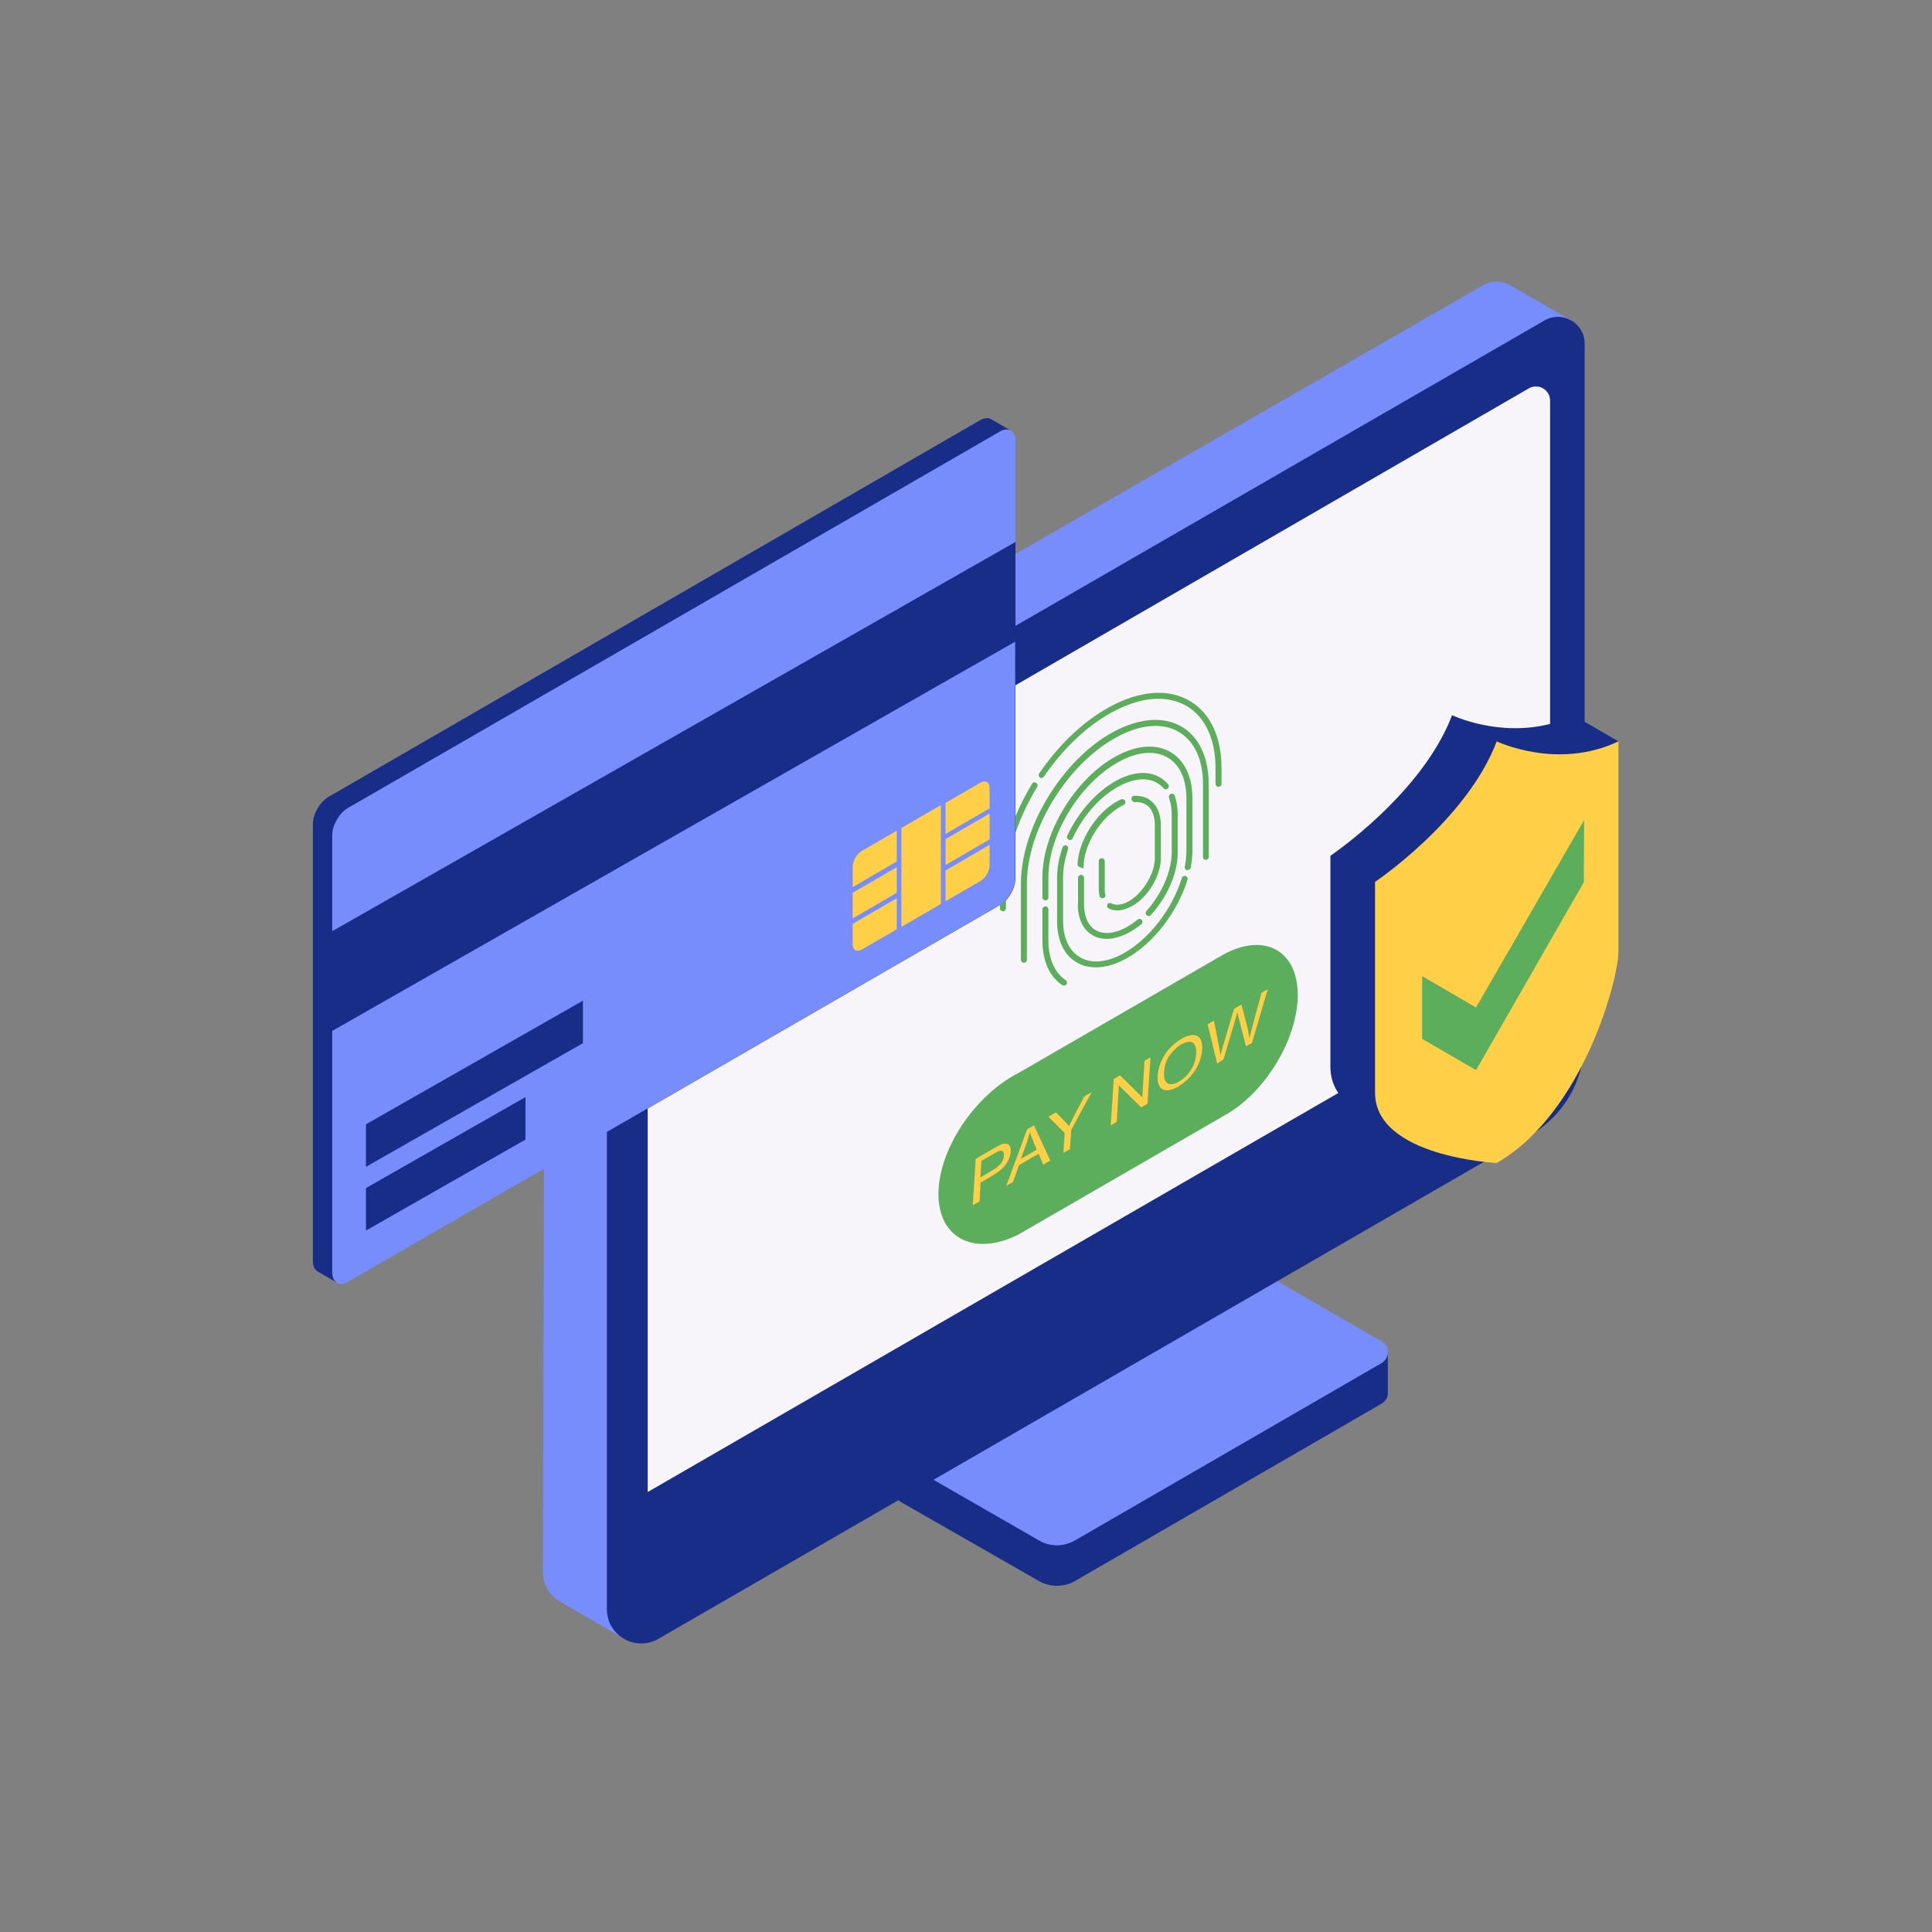
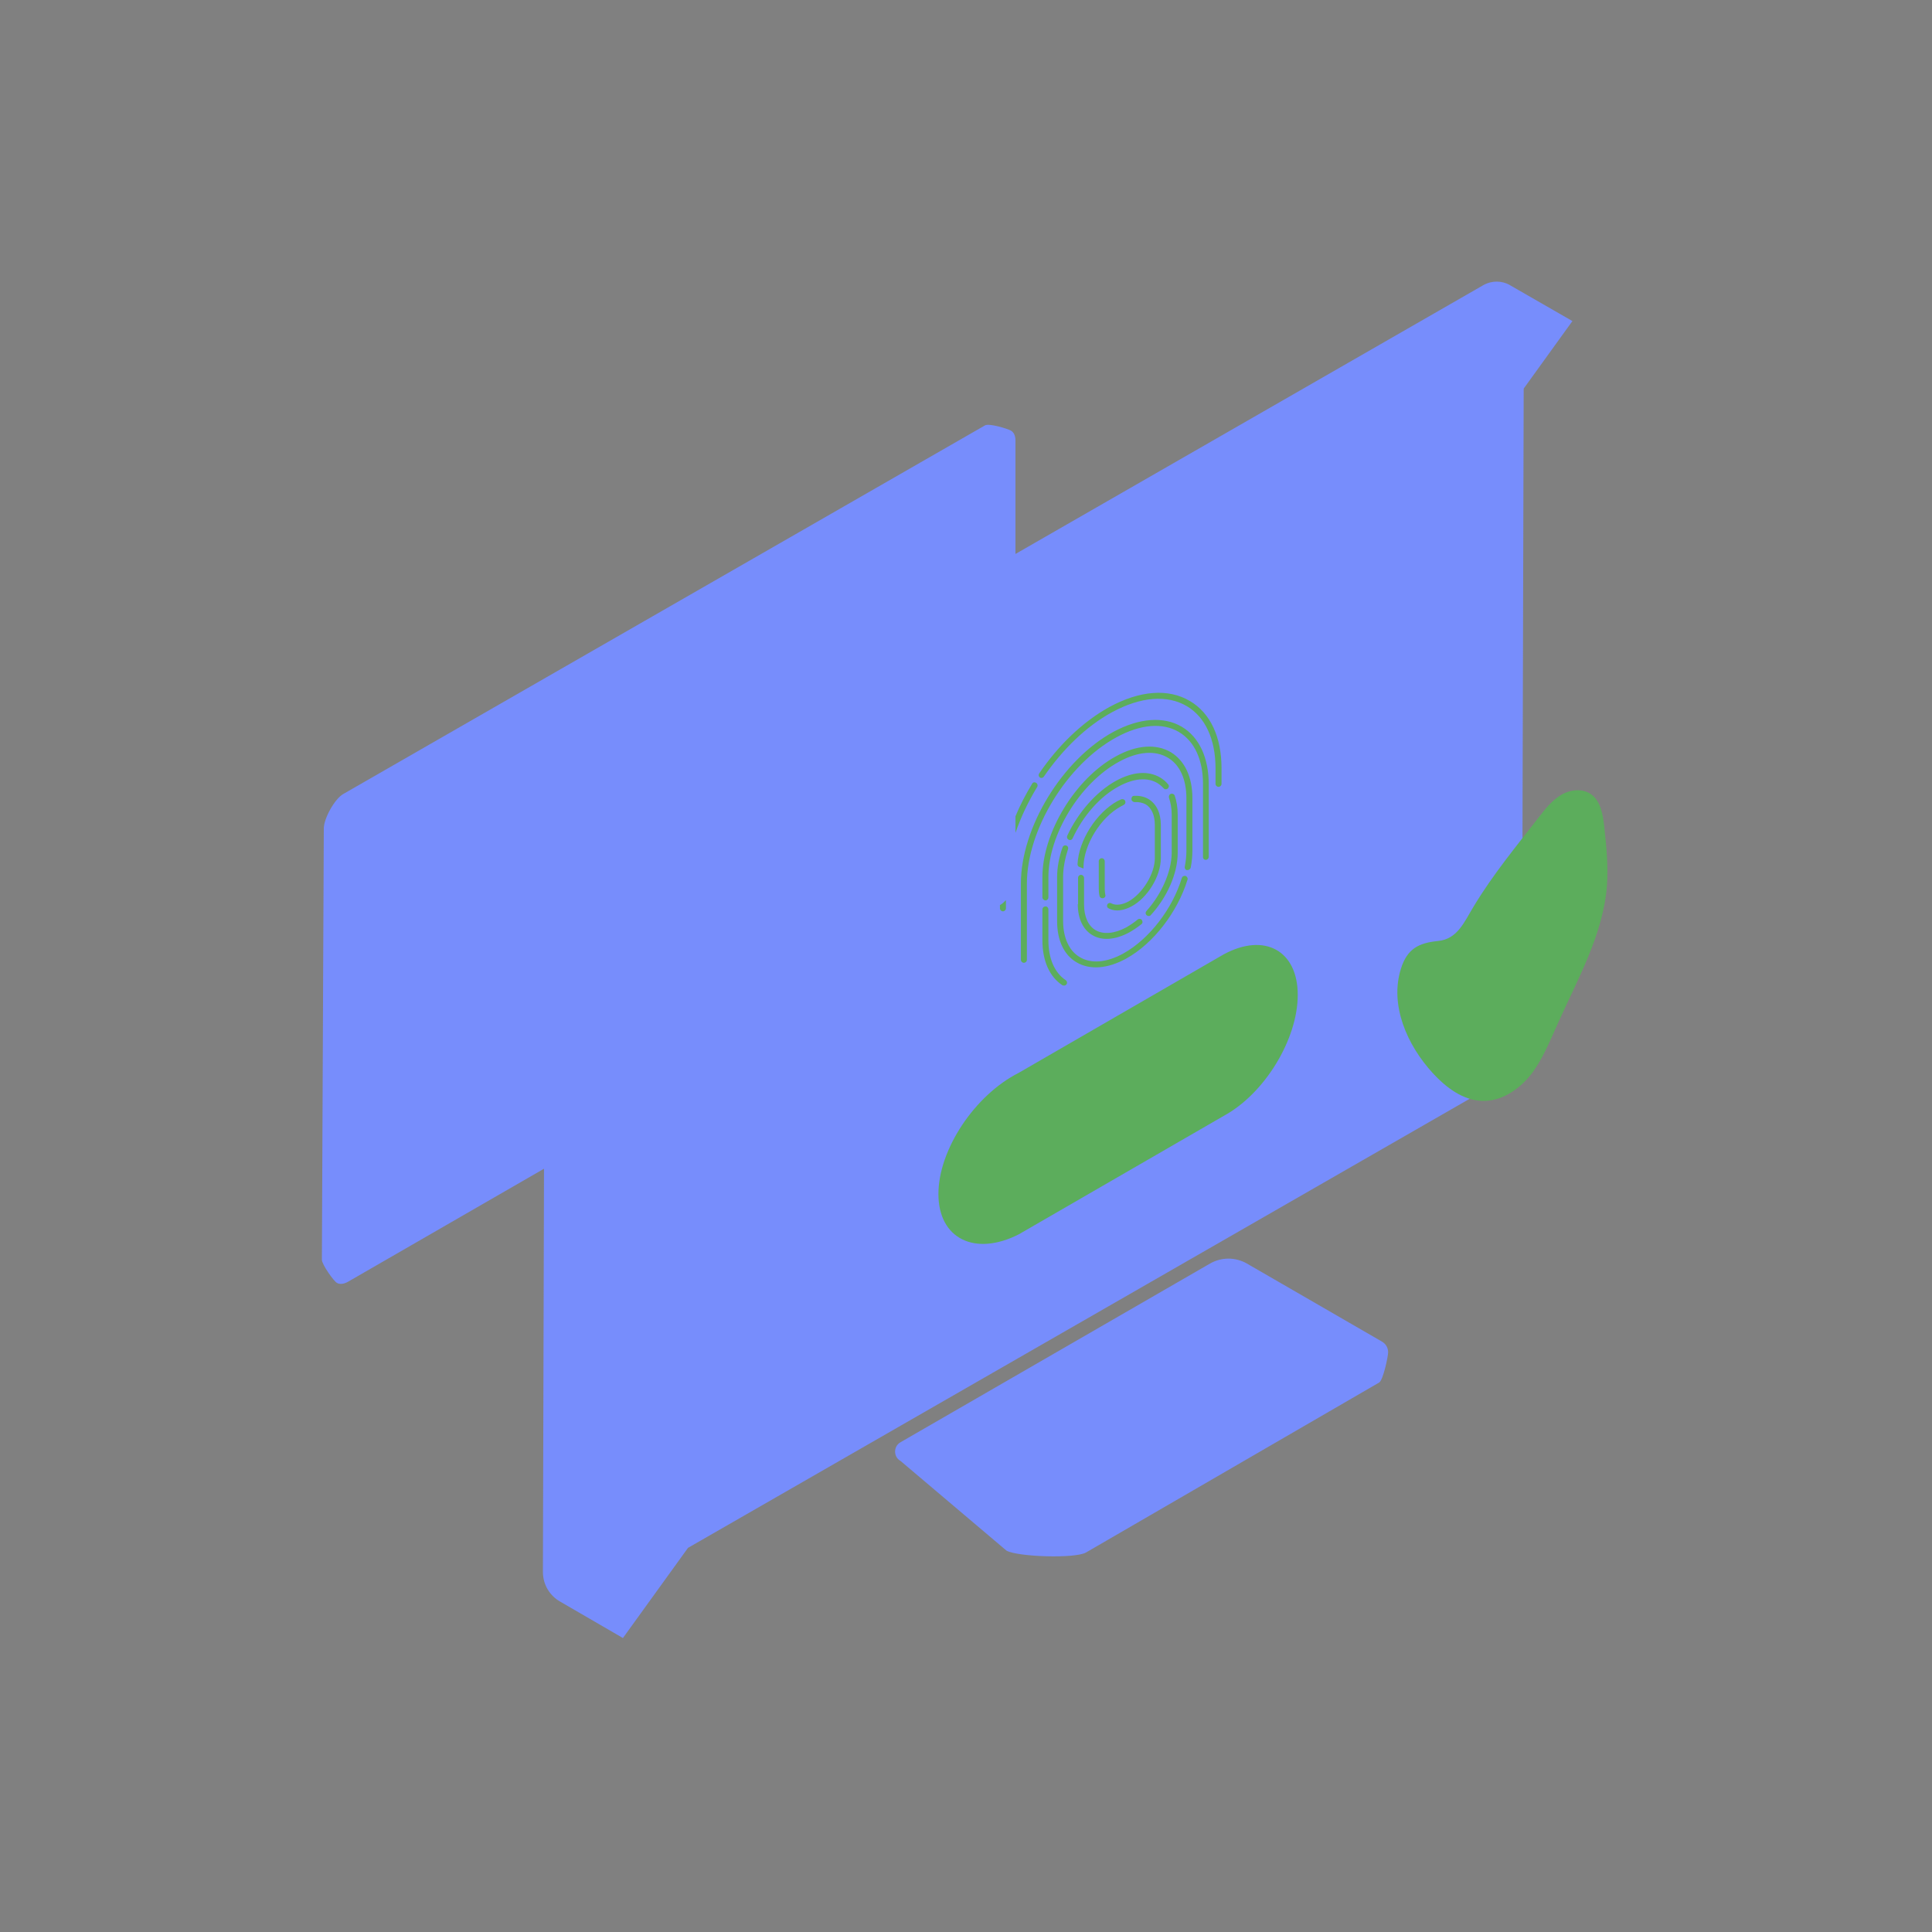
<svg xmlns="http://www.w3.org/2000/svg" width="500" zoomAndPan="magnify" viewBox="0 0 375 375" height="500" preserveAspectRatio="xMidYMid meet" version="1.0">
  <rect x="0" y="0" width="375" height="375" fill="#808080" stroke="none" />
  <defs>
    <clipPath id="d77d0c651a">
      <path d="M 62 54.391 L 306 54.391 L 306 318 L 62 318 Z M 62 54.391 " clip-rule="nonzero" />
    </clipPath>
    <clipPath id="65601b4965">
      <path d="M 60.684 61 L 314.184 61 L 314.184 319 L 60.684 319 Z M 60.684 61 " clip-rule="nonzero" />
    </clipPath>
    <clipPath id="b369557f00">
-       <path d="M 165 143 L 314.184 143 L 314.184 234 L 165 234 Z M 165 143 " clip-rule="nonzero" />
-     </clipPath>
+       </clipPath>
  </defs>
  <g clip-path="url(#d77d0c651a)">
    <path fill="#778dfc" d="M 267.688 268.352 L 210.785 301.344 C 208.617 302.559 197.523 302.188 195.355 300.973 L 174.805 283.578 C 173.379 282.785 173.379 280.723 174.805 279.93 L 234.879 245.246 C 237.098 243.98 239.793 243.98 242.012 245.246 L 268.27 260.422 C 269.062 260.898 269.434 261.691 269.434 262.484 C 269.434 263.277 268.48 267.875 267.688 268.352 Z M 293.156 55.395 C 293.102 55.395 293.102 55.34 293.051 55.34 L 292.996 55.289 C 291.52 54.496 289.617 54.391 287.926 55.34 L 197.102 107.523 L 197.102 85.531 C 197.102 84.578 196.785 83.891 196.203 83.574 C 195.676 83.258 191.977 82.094 191.184 82.57 L 66.648 154.102 C 64.961 155.051 62.848 158.859 62.848 160.816 L 62.477 244.508 C 62.477 245.461 64.801 248.684 65.383 249 C 65.91 249.32 66.703 249.266 67.547 248.789 L 105.59 226.848 L 105.379 305.098 C 105.379 307.633 106.754 309.75 108.707 310.859 L 120.91 317.941 L 133.539 300.441 L 284.914 213.473 C 291.41 209.719 295.426 202.848 295.426 195.34 L 295.746 75.43 L 305.203 62.32 Z M 293.156 55.395 " fill-opacity="1" fill-rule="nonzero" />
  </g>
  <g clip-path="url(#65601b4965)">
-     <path fill="#182d88" d="M 71.035 218.23 L 113.145 194.23 L 113.145 202.477 L 71.035 226.48 Z M 71.035 238.852 L 101.996 221.191 L 101.996 212.945 L 71.035 230.602 Z M 314.133 143.898 L 307.578 140.09 L 307.578 66.707 C 307.578 62.691 303.246 60.203 299.762 62.215 L 197.102 121.48 L 197.102 105.195 L 64.484 180.746 L 64.484 162.086 C 64.484 160.18 65.855 157.801 67.496 156.852 L 194.035 83.785 C 194.828 83.309 195.57 83.258 196.098 83.52 L 192.453 81.406 C 191.922 81.035 191.129 81.09 190.23 81.562 L 63.742 154.684 C 62.105 155.633 60.73 158.012 60.73 159.918 L 60.73 244.824 C 60.73 245.777 61.102 246.465 61.629 246.781 L 65.383 248.949 C 64.852 248.633 64.484 247.945 64.484 246.992 L 64.484 200.098 L 197.047 124.547 L 197.047 170.438 C 197.047 172.34 195.676 174.719 194.035 175.672 L 117.793 219.711 L 117.793 312.34 C 117.793 317.469 123.344 320.641 127.781 318.102 L 174.383 291.191 C 174.488 291.297 174.645 291.402 174.805 291.508 L 201.699 306.895 C 203.863 308.109 206.504 308.109 208.617 306.895 L 268.219 272.422 C 269.012 271.945 269.379 271.102 269.379 270.414 L 269.379 262.484 C 269.379 263.277 268.957 264.07 268.219 264.547 L 208.617 299.016 C 206.453 300.23 203.863 300.285 201.699 299.016 L 181.195 287.227 L 297.066 220.293 C 303.562 216.539 307.527 209.613 307.527 202.105 L 307.527 156.215 Z M 196.309 83.625 C 196.254 83.625 196.309 83.625 196.309 83.625 Z M 65.383 249 Z M 65.383 249 " fill-opacity="1" fill-rule="nonzero" />
-   </g>
-   <path fill="#f7f5fa" d="M 259.762 212.152 L 125.719 289.605 L 125.719 215.164 L 194.09 175.672 C 195.781 174.719 197.102 172.34 197.102 170.438 L 197.102 133.008 L 296.75 75.379 C 298.598 74.32 300.871 75.645 300.871 77.758 L 300.871 140.512 C 290.777 143.105 281.848 138.82 281.848 138.82 C 276.035 154.152 258.23 166.102 258.23 166.102 C 258.23 166.102 258.23 198.777 258.23 207.023 C 258.23 209.086 258.812 210.723 259.762 212.152 Z M 259.762 212.152 " fill-opacity="1" fill-rule="nonzero" />
+     </g>
  <path fill="#5cad5c" d="M 251.891 193.117 C 251.891 201.734 245.445 212.309 237.52 216.594 L 197.734 239.59 C 189.176 243.926 182.148 240.383 182.148 231.766 C 182.148 223.148 189.176 212.574 197.734 208.238 L 237.52 185.242 C 245.445 180.957 251.891 184.5 251.891 193.117 Z M 234.031 166.895 C 234.352 166.895 234.613 166.633 234.613 166.312 L 234.613 152.25 C 234.613 147.07 232.766 143.105 229.438 141.094 C 225.895 138.98 221.141 139.352 216.121 142.047 C 206.188 147.438 198.156 160.656 198.156 171.496 L 198.156 186.297 C 198.156 186.617 198.422 186.879 198.738 186.879 C 199.055 186.879 199.32 186.617 199.32 186.297 L 199.32 171.496 C 199.32 161.078 207.086 148.34 216.703 143.105 C 221.352 140.566 225.684 140.195 228.855 142.098 C 231.867 143.898 233.504 147.492 233.504 152.199 L 233.504 166.262 C 233.453 166.633 233.715 166.895 234.031 166.895 Z M 202.594 150.77 C 206.188 145.535 210.785 140.988 215.855 138.238 C 221.406 135.227 226.531 134.805 230.387 137.078 C 233.926 139.191 235.934 143.473 235.934 149.133 L 235.934 152.145 C 235.934 152.461 236.199 152.727 236.516 152.727 C 236.832 152.727 237.098 152.461 237.098 152.145 L 237.098 149.133 C 237.098 143.051 234.93 138.398 230.969 136.074 C 226.793 133.586 221.246 134.012 215.328 137.234 C 210.152 140.09 205.395 144.691 201.699 150.137 C 201.539 150.348 201.59 150.664 201.75 150.824 C 201.961 151.086 202.383 151.035 202.594 150.77 Z M 225.211 150.93 C 222.883 149.555 219.871 149.766 216.598 151.562 C 212.688 153.73 209.199 157.801 207.141 162.242 C 207.035 162.508 207.141 162.824 207.402 162.984 C 207.719 163.141 208.039 163.035 208.195 162.719 C 210.152 158.488 213.426 154.629 217.18 152.621 C 220.031 151.086 222.672 150.824 224.629 151.984 C 225.051 152.25 225.473 152.566 225.844 152.992 C 226.055 153.254 226.426 153.254 226.688 153.043 C 226.898 152.832 226.953 152.461 226.742 152.25 C 226.266 151.668 225.738 151.246 225.211 150.93 Z M 222.516 176.836 C 222.355 177.047 222.305 177.309 222.461 177.523 C 222.672 177.84 223.148 177.891 223.359 177.629 C 226.477 174.242 228.59 169.59 228.59 165.574 L 228.59 158.117 C 228.59 156.746 228.379 155.477 228.008 154.418 C 227.852 154.047 227.375 153.941 227.059 154.207 C 226.898 154.363 226.848 154.629 226.898 154.84 C 227.219 155.793 227.43 156.902 227.43 158.117 L 227.43 165.574 C 227.375 169.328 225.367 173.664 222.516 176.836 Z M 225.316 166.578 L 225.316 160.129 C 225.316 157.801 224.469 156.059 222.938 155.105 C 222.145 154.629 221.195 154.418 220.137 154.473 C 219.82 154.473 219.609 154.734 219.609 155.051 L 219.609 155.105 C 219.609 155.422 219.926 155.688 220.242 155.688 C 221.035 155.633 221.723 155.793 222.355 156.109 C 223.52 156.797 224.152 158.227 224.152 160.129 L 224.152 166.578 C 224.152 169.59 221.773 173.449 219.027 174.984 C 217.812 175.617 216.703 175.777 215.855 175.406 C 215.855 175.406 215.805 175.406 215.75 175.355 C 215.488 175.195 215.117 175.25 214.961 175.512 C 214.801 175.777 214.852 176.148 215.172 176.305 C 215.277 176.359 215.383 176.41 215.383 176.41 C 216.543 176.941 218.023 176.781 219.609 175.938 C 222.727 174.297 225.316 170.066 225.316 166.578 Z M 231.125 168.375 C 231.34 167.266 231.445 166.156 231.445 165.043 L 231.445 154.945 C 231.445 150.824 229.965 147.652 227.27 146.012 C 224.418 144.32 220.613 144.586 216.598 146.805 C 208.723 151.086 202.332 161.609 202.332 170.227 L 202.332 174.191 C 202.332 174.508 202.648 174.773 202.965 174.773 C 203.281 174.719 203.492 174.508 203.492 174.191 L 203.492 170.227 C 203.492 162.031 209.621 151.984 217.18 147.863 C 220.824 145.852 224.207 145.59 226.688 147.07 C 229.012 148.445 230.281 151.246 230.281 155 L 230.281 165.098 C 230.281 166.102 230.176 167.16 229.965 168.219 C 229.91 168.48 230.016 168.691 230.23 168.852 C 230.598 168.957 231.02 168.797 231.125 168.375 Z M 208.938 186.773 C 211.523 188.309 214.961 188.043 218.551 186.086 C 223.941 183.125 228.59 176.941 230.492 170.754 C 230.598 170.492 230.441 170.227 230.23 170.066 C 229.91 169.91 229.488 170.066 229.383 170.438 C 227.586 176.359 223.148 182.227 218.023 185.082 C 214.746 186.879 211.734 187.09 209.57 185.77 C 207.508 184.555 206.348 182.016 206.348 178.738 L 206.348 170.227 C 206.348 168.48 206.715 166.633 207.297 164.832 C 207.402 164.57 207.297 164.25 207.035 164.145 C 206.715 163.988 206.348 164.145 206.242 164.465 C 205.555 166.418 205.184 168.375 205.184 170.277 L 205.184 178.789 C 205.184 182.492 206.504 185.348 208.938 186.773 Z M 217.547 156.531 C 217.758 156.426 217.969 156.32 218.129 156.215 C 218.34 156.109 218.445 155.898 218.445 155.688 C 218.445 155.266 218.023 155 217.602 155.16 C 217.391 155.266 217.125 155.371 216.914 155.477 C 212.793 157.75 209.359 163.141 209.148 167.742 C 209.148 168.004 209.305 168.219 209.516 168.27 L 210.309 168.586 L 210.309 168.219 C 210.363 163.988 213.586 158.699 217.547 156.531 Z M 209.199 175.512 C 209.199 178.262 210.203 180.43 212 181.488 C 213.902 182.648 216.438 182.438 219.133 181.012 C 219.977 180.535 220.77 180.008 221.562 179.371 C 221.773 179.215 221.828 178.898 221.668 178.633 C 221.512 178.316 221.09 178.262 220.824 178.473 C 220.137 179.055 219.344 179.582 218.605 180.008 C 216.332 181.223 214.168 181.434 212.633 180.535 C 211.207 179.691 210.414 177.891 210.414 175.566 L 210.414 170.383 C 210.414 170.172 210.258 169.961 210.047 169.855 C 209.676 169.699 209.254 169.961 209.254 170.383 L 209.254 175.512 Z M 202.859 175.938 C 202.543 175.988 202.332 176.199 202.332 176.516 L 202.332 182.492 C 202.332 186.512 203.707 189.578 206.188 191.215 C 206.453 191.375 206.875 191.32 207.035 191.004 C 207.191 190.738 207.086 190.422 206.875 190.262 C 204.711 188.836 203.492 186.086 203.492 182.492 L 203.492 176.516 C 203.492 176.148 203.176 175.883 202.859 175.938 Z M 213.848 166.578 C 213.531 166.578 213.27 166.844 213.27 167.16 L 213.27 172.551 C 213.27 173.027 213.32 173.504 213.426 173.926 C 213.531 174.402 214.219 174.508 214.484 174.086 C 214.59 173.926 214.59 173.77 214.535 173.664 C 214.484 173.344 214.43 172.977 214.43 172.551 L 214.43 167.211 C 214.43 166.844 214.168 166.578 213.848 166.578 Z M 194.672 176.887 C 194.988 176.887 195.25 176.625 195.25 176.305 L 195.25 174.719 C 194.883 175.09 194.512 175.461 194.09 175.672 L 194.09 176.305 C 194.09 176.625 194.352 176.887 194.672 176.887 Z M 201.223 152.039 C 200.957 151.773 200.48 151.773 200.324 152.145 C 199.109 154.152 198 156.27 197.102 158.438 L 197.102 161.66 C 198.156 158.594 199.582 155.582 201.328 152.727 C 201.434 152.516 201.434 152.25 201.223 152.039 Z M 311.383 160.445 C 311.121 158.117 310.695 155.422 308.742 154.102 C 307.051 152.992 304.727 153.254 302.984 154.312 C 301.238 155.371 299.973 156.957 298.703 158.594 C 294.316 164.25 289.773 169.75 286.074 175.883 C 284.172 179.004 282.906 182.281 279.102 182.648 C 275.402 183.02 273.133 184.129 271.914 188.043 C 269.695 195.129 273.133 202.898 278.148 208.344 C 280.688 211.094 283.961 213.578 287.715 213.684 C 291.41 213.789 294.793 211.516 297.117 208.609 C 299.391 205.703 300.766 202.211 302.297 198.828 C 306.207 190.051 311.172 181.434 311.914 171.863 C 312.176 168.109 311.805 164.25 311.383 160.445 Z M 311.383 160.445 " fill-opacity="1" fill-rule="nonzero" />
  <g clip-path="url(#b369557f00)">
    <path fill="#fecf47" d="M 188.805 233.934 L 189.387 224.945 L 192.82 222.938 C 193.402 222.566 193.879 222.355 194.195 222.195 C 194.617 221.984 194.988 221.934 195.305 221.984 C 195.57 222.039 195.832 222.145 195.992 222.406 C 196.148 222.672 196.203 223.043 196.203 223.465 C 196.148 224.207 195.887 225 195.355 225.844 C 194.828 226.637 193.93 227.43 192.664 228.172 L 190.336 229.547 L 190.125 233.195 Z M 190.285 228.539 L 192.609 227.168 C 193.402 226.691 193.93 226.266 194.301 225.793 C 194.672 225.316 194.828 224.84 194.883 224.312 C 194.883 223.941 194.828 223.676 194.672 223.52 C 194.512 223.359 194.246 223.309 193.93 223.414 C 193.719 223.465 193.348 223.676 192.82 223.992 L 190.496 225.316 Z M 195.305 230.18 L 199.371 219.184 L 200.695 218.441 L 203.863 225.262 L 202.488 226.055 L 201.59 223.941 L 197.789 226.16 L 196.625 229.441 Z M 198.156 224.945 L 201.223 223.148 L 200.43 221.191 C 200.164 220.609 200.008 220.082 199.902 219.711 C 199.742 220.348 199.531 221.035 199.32 221.723 Z M 206.398 223.73 L 206.664 219.922 L 203.492 216.75 L 204.973 215.906 L 206.609 217.598 C 206.93 217.914 207.191 218.23 207.457 218.602 C 207.773 217.969 208.145 217.227 208.566 216.434 L 210.469 212.785 L 211.895 211.992 L 207.934 219.289 L 207.668 223.094 Z M 215.594 218.441 L 216.176 209.453 L 217.391 208.715 L 221.723 212.996 L 222.145 205.914 L 223.309 205.227 L 222.727 214.215 L 221.512 214.953 L 217.18 210.672 L 216.754 217.754 Z M 224.68 208.926 C 224.785 207.445 225.262 206.02 226.105 204.695 C 226.953 203.375 228.062 202.371 229.332 201.629 C 230.176 201.156 230.914 200.891 231.551 200.891 C 232.184 200.891 232.66 201.156 232.977 201.629 C 233.293 202.16 233.398 202.848 233.348 203.746 C 233.293 204.645 233.027 205.594 232.66 206.496 C 232.289 207.395 231.656 208.293 230.969 209.031 C 230.281 209.773 229.543 210.406 228.75 210.883 C 227.902 211.359 227.164 211.621 226.477 211.621 C 225.844 211.621 225.367 211.359 225.051 210.828 C 224.785 210.355 224.629 209.719 224.68 208.926 Z M 225.949 208.238 C 225.895 209.297 226.105 209.984 226.688 210.301 C 227.219 210.566 227.957 210.461 228.855 209.93 C 229.754 209.402 230.547 208.66 231.125 207.711 C 231.762 206.758 232.078 205.703 232.184 204.539 C 232.234 203.797 232.129 203.215 231.918 202.848 C 231.707 202.422 231.391 202.211 230.914 202.211 C 230.441 202.211 229.91 202.371 229.332 202.688 C 228.484 203.164 227.746 203.902 227.059 204.801 C 226.371 205.754 226 206.863 225.949 208.238 Z M 236.25 206.441 L 234.402 198.828 L 235.617 198.09 L 236.621 203.164 C 236.727 203.691 236.832 204.223 236.887 204.801 C 237.203 203.691 237.359 203.059 237.414 202.898 L 239.527 195.816 L 240.953 194.969 L 241.957 198.777 C 242.223 199.727 242.379 200.625 242.488 201.523 C 242.645 200.891 242.855 200.148 243.066 199.305 L 244.863 192.695 L 246.078 192.008 L 243.016 202.422 L 241.852 203.109 L 240.371 197.348 C 240.266 196.871 240.16 196.555 240.16 196.449 C 240.055 196.926 239.949 197.297 239.844 197.664 L 237.469 205.648 Z M 174.062 161.238 L 167.301 165.152 C 166.297 165.73 165.504 167.105 165.504 168.219 L 165.504 172.184 L 174.062 167.211 Z M 174.961 167.793 L 174.961 179.902 L 182.625 175.461 L 182.625 156.27 L 174.961 160.711 Z M 192.082 157.906 L 183.523 162.879 L 183.523 167.898 L 192.082 162.93 Z M 183.523 174.93 L 190.285 171.02 C 191.289 170.438 192.082 169.062 192.082 167.953 L 192.082 163.988 L 183.523 168.957 Z M 165.504 178.262 L 174.062 173.293 L 174.062 168.324 L 165.504 173.293 Z M 165.504 179.32 L 165.504 183.285 C 165.504 184.395 166.297 184.871 167.301 184.289 L 174.062 180.375 L 174.062 174.352 Z M 192.082 156.902 L 192.082 152.938 C 192.082 151.828 191.289 151.352 190.285 151.934 L 183.523 155.844 L 183.523 161.871 Z M 290.516 143.898 C 284.703 159.23 266.895 171.176 266.895 171.176 C 266.895 171.176 266.895 203.852 266.895 212.098 C 266.895 224.574 290.516 225.738 290.516 225.738 C 307.422 215.957 314.133 189.84 314.133 184.816 C 314.133 179.797 314.133 143.898 314.133 143.898 C 302.297 149.555 290.516 143.898 290.516 143.898 Z M 307.422 171.23 L 286.5 207.711 L 276.035 201.629 L 276.035 189.469 L 286.5 195.551 L 307.473 159.176 Z M 307.422 171.23 " fill-opacity="1" fill-rule="nonzero" />
  </g>
</svg>